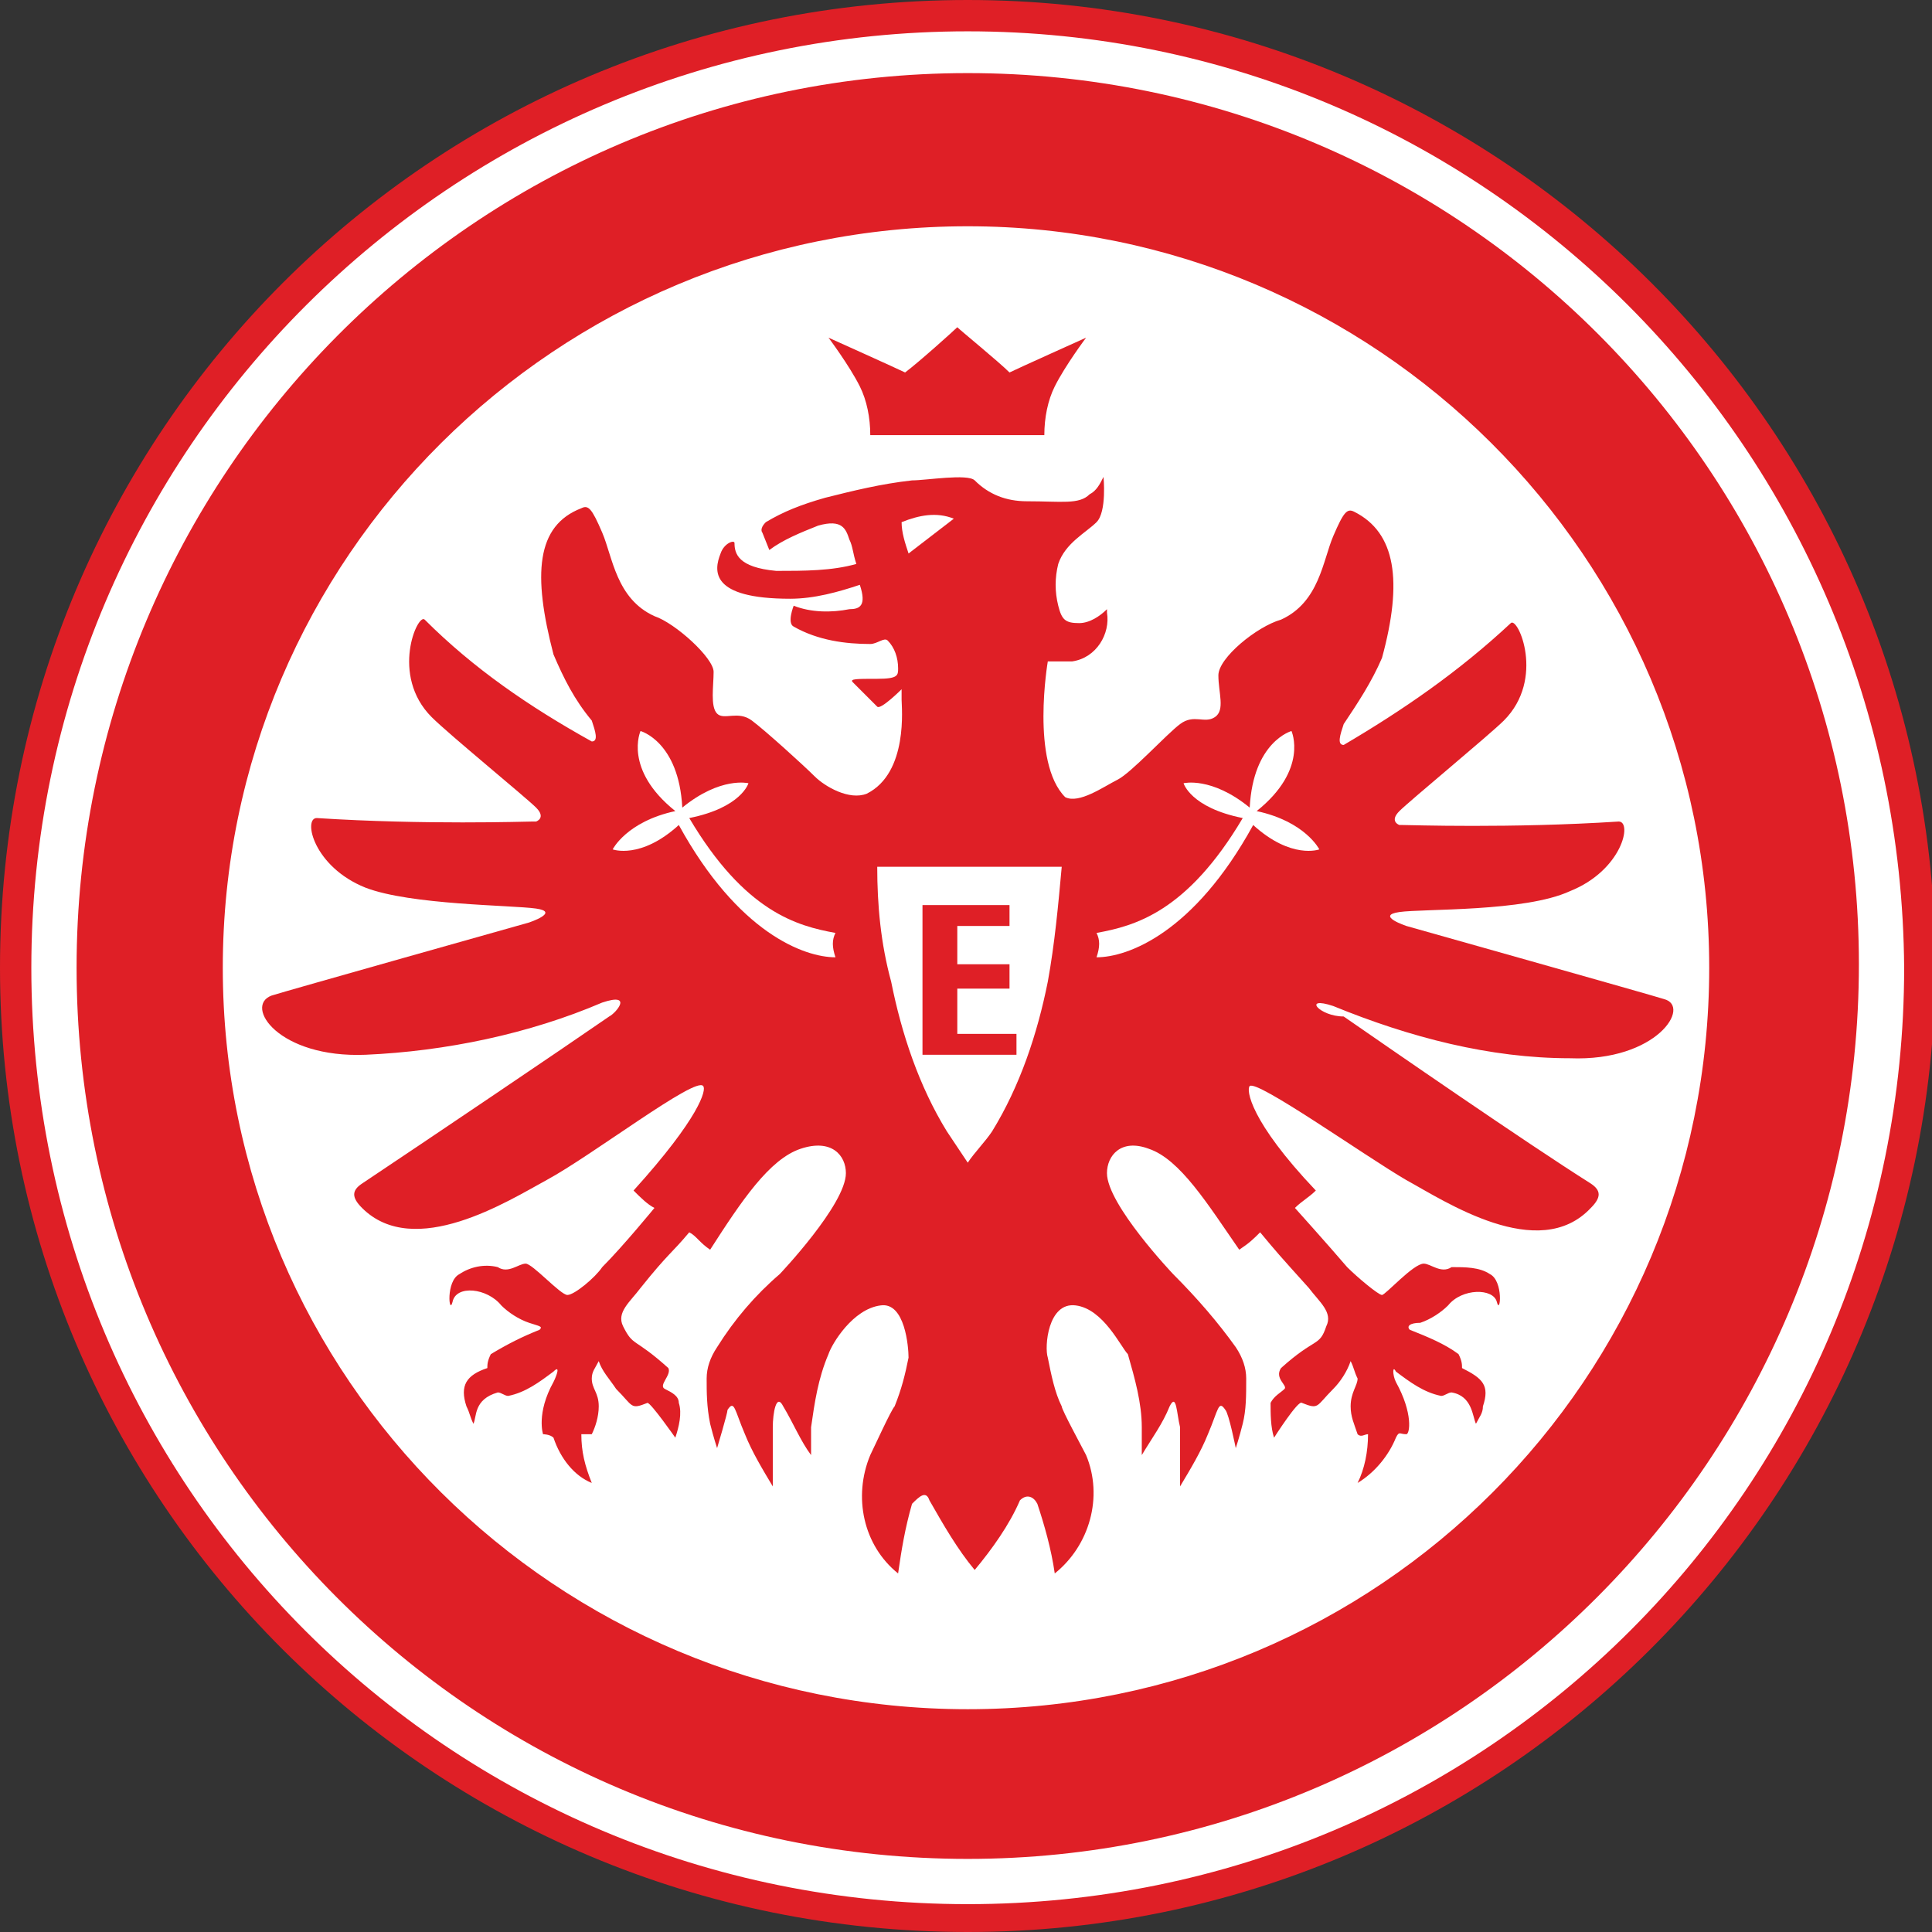
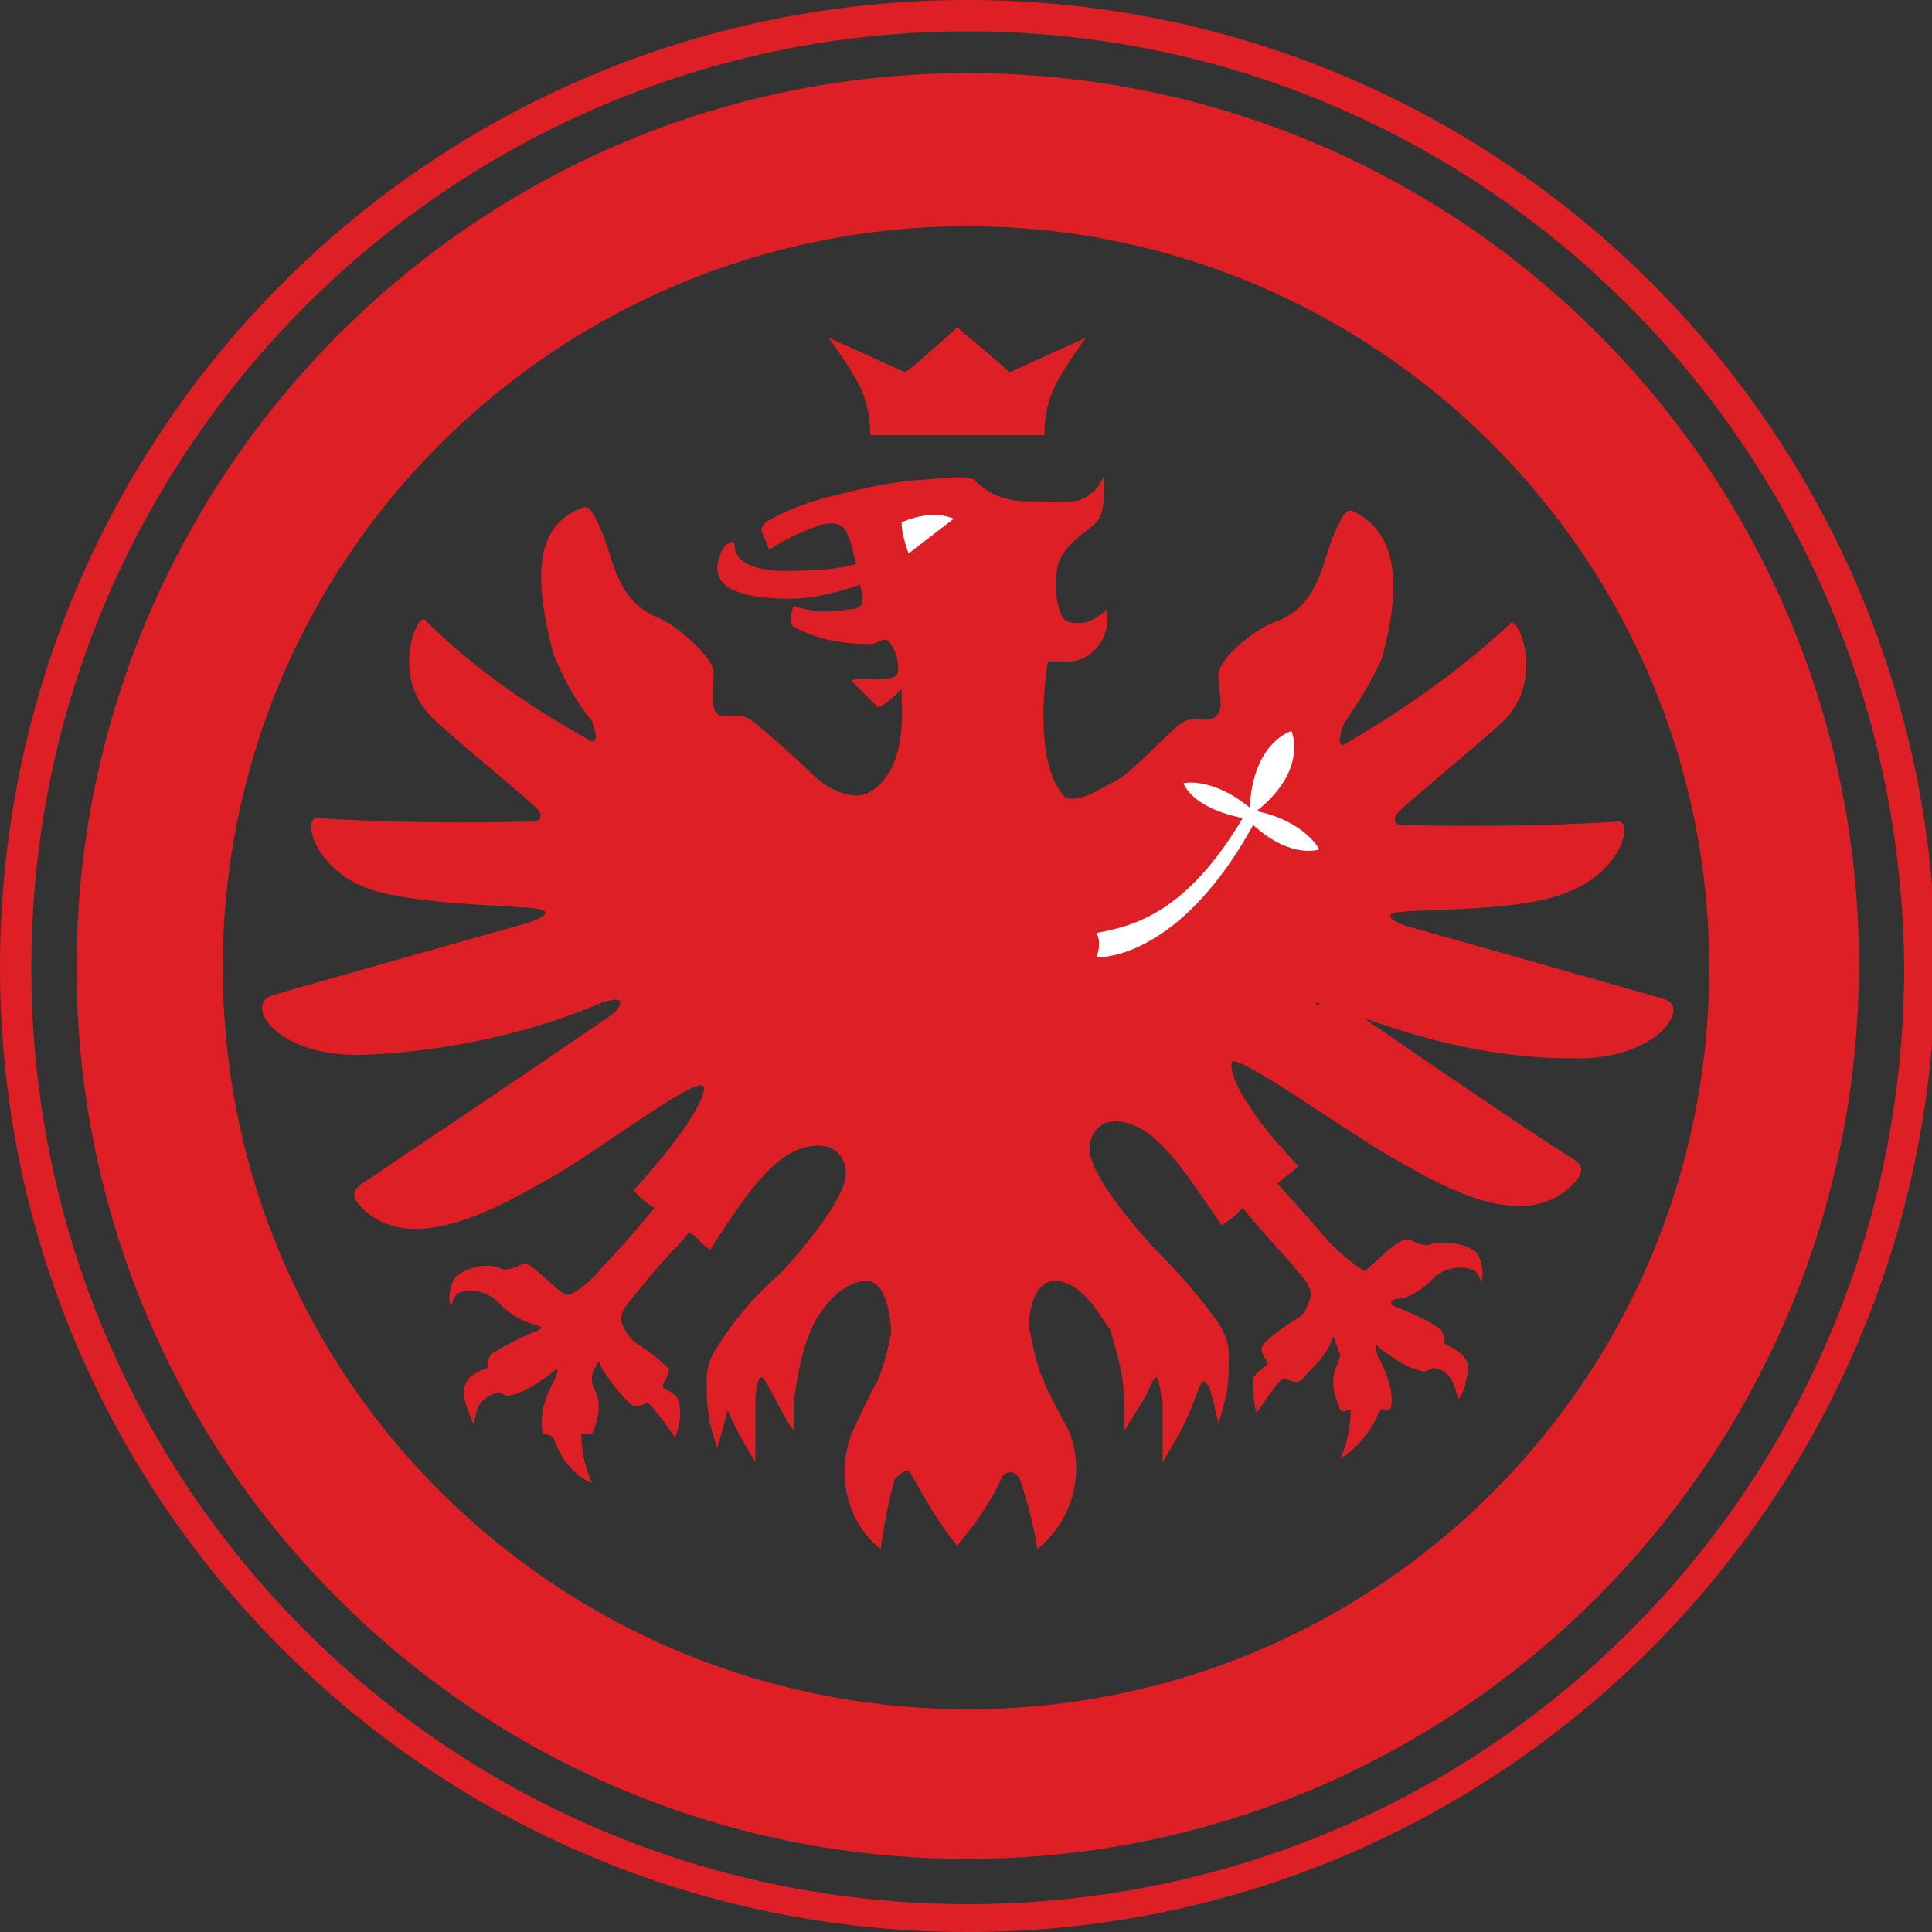
<svg xmlns="http://www.w3.org/2000/svg" version="1.1" id="Layer_1" x="0px" y="0px" viewBox="0 0 55.5 55.5" style="enable-background:new 0 0 55.5 55.5;" xml:space="preserve">
  <rect x="0" y="0" width="55.5" height="55.5" fill="#333333" stroke="none" />
  <style type="text/css">
  .st0{fill:#FFFFFF;}
	.st1{fill:#DF1F26;}
 </style>
  <g>
    <g>
-       <path class="st0" d="M27.7,55.2c15.2,0,27.5-12.3,27.5-27.5S42.9,0.3,27.7,0.3S0.2,12.6,0.2,27.8c0,0,0,0,0,0    C0.2,43,12.5,55.2,27.7,55.2C27.7,55.2,27.7,55.2,27.7,55.2">
-    </path>
      <path class="st1" d="M27.8,0.9c-14.8,0-26.9,12-26.9,26.9s12,26.9,26.9,26.9s26.9-12,26.9-26.9c0,0,0,0,0,0    C54.6,12.9,42.6,0.9,27.8,0.9 M27.8,55.5C12.4,55.5,0,43.1,0,27.8C0,12.4,12.4,0,27.8,0c15.3,0,27.8,12.4,27.8,27.8    C55.5,43.1,43.1,55.5,27.8,55.5">
   </path>
      <path class="st1" d="M27.8,6.5C16,6.5,6.4,16,6.4,27.8S16,49.1,27.8,49.1s21.3-9.5,21.3-21.3c0,0,0,0,0,0    C49.1,16,39.5,6.5,27.8,6.5 M27.8,53.4c-14.2,0-25.6-11.5-25.6-25.6S13.6,2.1,27.8,2.1s25.6,11.5,25.6,25.6c0,0,0,0,0,0    C53.4,41.9,41.9,53.4,27.8,53.4">
   </path>
-       <path class="st1" d="M38.3,28.9c2.2,0.9,4.5,1.5,6.8,1.5c2.5,0.1,3.5-1.5,2.7-1.7c-0.3-0.1-7.4-2.1-7.4-2.1s-0.9-0.3-0.2-0.4    c0.7-0.1,3.6,0,4.9-0.6c1.5-0.6,1.8-2,1.4-2c-3.1,0.2-6,0.1-6.2,0.1h-0.1c0,0-0.3-0.1,0-0.4c0.3-0.3,2.6-2.2,3-2.6    c1.2-1.2,0.4-3,0.2-2.8c-1.5,1.4-3.1,2.5-4.8,3.5c-0.2,0-0.1-0.3,0-0.6c0.4-0.6,0.8-1.2,1.1-1.9c0.6-2.2,0.4-3.6-0.8-4.2    c-0.2-0.1-0.3,0-0.6,0.7c-0.3,0.7-0.4,1.9-1.5,2.4C36.1,18,35,18.9,35,19.4s0.2,1-0.1,1.2c-0.3,0.2-0.6-0.1-1,0.2    c-0.4,0.3-1.4,1.4-1.8,1.6s-1.1,0.7-1.5,0.5c-1-1-0.5-3.9-0.5-3.9c0.2,0,0.5,0,0.7,0c0.7-0.1,1.1-0.8,1-1.4c0,0,0-0.1,0-0.1    c-0.2,0.2-0.5,0.4-0.8,0.4c-0.4,0-0.5-0.1-0.6-0.5c-0.1-0.4-0.1-0.8,0-1.2c0.2-0.6,0.8-0.9,1.1-1.2c0.3-0.3,0.2-1.3,0.2-1.3    c-0.1,0.2-0.2,0.4-0.4,0.5c-0.3,0.3-0.8,0.2-1.8,0.2c-0.6,0-1.1-0.2-1.5-0.6c-0.2-0.2-1.4,0-1.8,0c-0.9,0.1-1.7,0.3-2.5,0.5    C23,14.5,22.5,14.7,22,15c-0.2,0.2-0.1,0.3-0.1,0.3l0.2,0.5c0.4-0.3,0.9-0.5,1.4-0.7c0.7-0.2,0.8,0.1,0.9,0.4    c0.1,0.2,0.1,0.4,0.2,0.7c-0.7,0.2-1.5,0.2-2.3,0.2c-1.1-0.1-1.2-0.5-1.2-0.8c0-0.1-0.3,0-0.4,0.3c-0.2,0.5-0.3,1.3,2,1.3    c0.7,0,1.4-0.2,2-0.4c0.2,0.6,0,0.7-0.3,0.7c-0.5,0.1-1.1,0.1-1.6-0.1c0,0-0.2,0.5,0,0.6c0.7,0.4,1.5,0.5,2.2,0.5    c0.2,0,0.4-0.2,0.5-0.1c0.2,0.2,0.3,0.5,0.3,0.8c0,0.2,0,0.3-0.6,0.3s-0.8,0-0.7,0.1c0.2,0.2,0.5,0.5,0.7,0.7    c0.1,0.1,0.7-0.5,0.7-0.5c0,0.1,0,0.2,0,0.3c0,0.2,0.2,2.1-1,2.7c-0.5,0.2-1.2-0.2-1.5-0.5c-0.3-0.3-1.4-1.3-1.8-1.6s-0.8,0-1-0.2    c-0.2-0.2-0.1-0.8-0.1-1.2s-1.1-1.4-1.7-1.6c-1.1-0.5-1.2-1.7-1.5-2.4c-0.3-0.7-0.4-0.8-0.6-0.7c-1.3,0.5-1.4,1.9-0.8,4.2    c0.3,0.7,0.6,1.3,1.1,1.9c0.1,0.3,0.2,0.6,0,0.6c-1.8-1-3.4-2.1-4.8-3.5c-0.2-0.2-1,1.6,0.2,2.8c0.5,0.5,2.7,2.3,3,2.6    c0.3,0.3,0,0.4,0,0.4h-0.1c-0.2,0-3.1,0.1-6.2-0.1c-0.4,0-0.1,1.4,1.4,2c1.3,0.5,4.2,0.5,4.9,0.6c0.7,0.1-0.2,0.4-0.2,0.4    s-7.1,2-7.4,2.1c-0.8,0.3,0.2,1.8,2.7,1.7c2.3-0.1,4.7-0.6,6.8-1.5c0.9-0.3,0.4,0.3,0.2,0.4c-1.3,0.9-5.3,3.6-7.1,4.8    c-0.3,0.2-0.3,0.4,0,0.7c1.5,1.5,4.2-0.2,5.3-0.8c1.3-0.7,4.3-3,4.5-2.7c0.1,0.1-0.1,0.9-2,3c0.2,0.2,0.4,0.4,0.6,0.5    c0,0-0.9,1.1-1.5,1.7c-0.2,0.3-0.8,0.8-1,0.8c-0.2,0-1-0.9-1.2-0.9c-0.2,0-0.5,0.3-0.8,0.1c-0.4-0.1-0.8,0-1.1,0.2    c-0.4,0.2-0.3,1.2-0.2,0.8c0.1-0.5,1-0.4,1.4,0.1c0.2,0.2,0.5,0.4,0.8,0.5c0.3,0.1,0.4,0.1,0.3,0.2c-0.5,0.2-0.9,0.4-1.4,0.7    c-0.1,0.2-0.1,0.3-0.1,0.4c-0.6,0.2-0.8,0.5-0.6,1.1c0.1,0.2,0.1,0.3,0.2,0.5c0.1-0.2,0-0.7,0.7-0.9c0.1,0,0.2,0.1,0.3,0.1    c0.5-0.1,0.9-0.4,1.3-0.7c0.2-0.2,0.1,0.1,0,0.3c-0.5,0.9-0.3,1.5-0.3,1.5c0,0,0.2,0,0.3,0.1c0.2,0.6,0.6,1.1,1.1,1.3    c-0.2-0.5-0.3-0.9-0.3-1.4c0.1,0,0.2,0,0.3,0c0.1-0.2,0.2-0.5,0.2-0.8c0-0.4-0.2-0.5-0.2-0.8c0-0.2,0.1-0.3,0.2-0.5    c0.1,0.3,0.3,0.5,0.5,0.8c0.5,0.5,0.4,0.6,0.9,0.4c0.1,0,0.8,1,0.8,1c0.1-0.3,0.2-0.7,0.1-1c0-0.2-0.2-0.3-0.4-0.4    s0.2-0.4,0.1-0.6c-1-0.9-1-0.6-1.3-1.2c-0.2-0.4,0.2-0.7,0.5-1.1c0.8-1,0.9-1,1.4-1.6c0.2,0.1,0.3,0.3,0.6,0.5    c0.9-1.4,1.7-2.6,2.6-2.9c0.9-0.3,1.3,0.2,1.3,0.7c0,0.9-1.9,2.9-1.9,2.9c-0.7,0.6-1.3,1.3-1.8,2.1l0,0c-0.2,0.3-0.3,0.6-0.3,0.9    c0,0.4,0,0.8,0.1,1.3c0.1,0.4,0.2,0.7,0.2,0.7s0.3-1,0.3-1.1c0.2-0.3,0.2,0,0.5,0.7c0.2,0.5,0.5,1,0.8,1.5v-1.7    c0-0.4,0.1-1,0.3-0.6c0.3,0.5,0.5,1,0.8,1.4c0,0,0-0.4,0-0.8l0,0c0.1-0.7,0.2-1.4,0.5-2.1l0,0c0.1-0.3,0.7-1.3,1.5-1.4    c0.7-0.1,0.8,1.2,0.8,1.5c-0.1,0.5-0.2,0.9-0.4,1.4c-0.1,0.1-0.6,1.2-0.7,1.4c-0.5,1.2-0.2,2.6,0.8,3.4c0.1-0.7,0.2-1.3,0.4-2    c0.2-0.2,0.4-0.4,0.5-0.1c0.4,0.7,0.8,1.4,1.3,2l0,0c0.5-0.6,1-1.3,1.3-2c0.2-0.2,0.4-0.1,0.5,0.1c0.2,0.6,0.4,1.3,0.5,2    c1-0.8,1.4-2.2,0.9-3.4c-0.1-0.2-0.7-1.3-0.7-1.4c-0.2-0.4-0.3-0.9-0.4-1.4c-0.1-0.3,0-1.6,0.8-1.5s1.3,1.2,1.5,1.4l0,0    c0.2,0.7,0.4,1.4,0.4,2.1l0,0c0,0.4,0,0.8,0,0.8c0.3-0.5,0.6-0.9,0.8-1.4c0.2-0.4,0.2,0.2,0.3,0.6v1.7c0.3-0.5,0.6-1,0.8-1.5    c0.3-0.7,0.3-1,0.5-0.7c0.1,0.1,0.3,1.1,0.3,1.1s0.1-0.3,0.2-0.7c0.1-0.4,0.1-0.8,0.1-1.3c0-0.3-0.1-0.6-0.3-0.9l0,0    c-0.5-0.7-1.1-1.4-1.8-2.1c0,0-1.9-2-1.9-2.9c0-0.5,0.4-1,1.2-0.7c0.9,0.3,1.7,1.6,2.6,2.9c0.3-0.2,0.4-0.3,0.6-0.5    c0.5,0.6,0.5,0.6,1.4,1.6c0.3,0.4,0.7,0.7,0.5,1.1c-0.2,0.6-0.3,0.3-1.3,1.2c-0.2,0.3,0.2,0.5,0.1,0.6c-0.1,0.1-0.3,0.2-0.4,0.4    c0,0.3,0,0.7,0.1,1c0,0,0.7-1.1,0.8-1c0.5,0.2,0.4,0.1,0.9-0.4c0.2-0.2,0.4-0.5,0.5-0.8c0.1,0.2,0.1,0.3,0.2,0.5    c0,0.2-0.2,0.4-0.2,0.8c0,0.3,0.1,0.5,0.2,0.8c0.1,0.1,0.2,0,0.3,0c0,0.5-0.1,1-0.3,1.4c0.5-0.3,0.9-0.8,1.1-1.3    c0.1-0.2,0.1-0.1,0.3-0.1c0.1,0,0.2-0.6-0.3-1.5c-0.1-0.2-0.1-0.5,0-0.3c0.4,0.3,0.8,0.6,1.3,0.7c0.1,0,0.2-0.1,0.3-0.1    c0.6,0.1,0.6,0.7,0.7,0.9c0.1-0.2,0.2-0.3,0.2-0.5c0.2-0.6,0-0.8-0.6-1.1c0-0.1,0-0.2-0.1-0.4c-0.4-0.3-0.9-0.5-1.4-0.7    c-0.1-0.1,0-0.2,0.3-0.2c0.3-0.1,0.6-0.3,0.8-0.5c0.4-0.5,1.3-0.5,1.4-0.1s0.2-0.6-0.2-0.8c-0.3-0.2-0.7-0.2-1.1-0.2    c-0.3,0.2-0.6-0.1-0.8-0.1c-0.3,0-1.1,0.9-1.2,0.9c-0.1,0-0.7-0.5-1-0.8c-0.6-0.7-1.5-1.7-1.5-1.7c0.2-0.2,0.4-0.3,0.6-0.5    c-1.9-2-2-2.9-1.9-3c0.2-0.2,3.3,2,4.5,2.7c1.1,0.6,3.8,2.4,5.3,0.8c0.3-0.3,0.3-0.5,0-0.7c-1.9-1.2-5.8-3.9-7.1-4.8    C37.9,29.2,37.4,28.6,38.3,28.9">
+       <path class="st1" d="M38.3,28.9c2.2,0.9,4.5,1.5,6.8,1.5c2.5,0.1,3.5-1.5,2.7-1.7c-0.3-0.1-7.4-2.1-7.4-2.1s-0.9-0.3-0.2-0.4    c0.7-0.1,3.6,0,4.9-0.6c1.5-0.6,1.8-2,1.4-2c-3.1,0.2-6,0.1-6.2,0.1h-0.1c0,0-0.3-0.1,0-0.4c0.3-0.3,2.6-2.2,3-2.6    c1.2-1.2,0.4-3,0.2-2.8c-1.5,1.4-3.1,2.5-4.8,3.5c-0.2,0-0.1-0.3,0-0.6c0.4-0.6,0.8-1.2,1.1-1.9c0.6-2.2,0.4-3.6-0.8-4.2    c-0.2-0.1-0.3,0-0.6,0.7c-0.3,0.7-0.4,1.9-1.5,2.4C36.1,18,35,18.9,35,19.4s0.2,1-0.1,1.2c-0.3,0.2-0.6-0.1-1,0.2    c-0.4,0.3-1.4,1.4-1.8,1.6s-1.1,0.7-1.5,0.5c-1-1-0.5-3.9-0.5-3.9c0.2,0,0.5,0,0.7,0c0.7-0.1,1.1-0.8,1-1.4c0,0,0-0.1,0-0.1    c-0.2,0.2-0.5,0.4-0.8,0.4c-0.4,0-0.5-0.1-0.6-0.5c-0.1-0.4-0.1-0.8,0-1.2c0.2-0.6,0.8-0.9,1.1-1.2c0.3-0.3,0.2-1.3,0.2-1.3    c-0.1,0.2-0.2,0.4-0.4,0.5c-0.3,0.3-0.8,0.2-1.8,0.2c-0.6,0-1.1-0.2-1.5-0.6c-0.2-0.2-1.4,0-1.8,0c-0.9,0.1-1.7,0.3-2.5,0.5    C23,14.5,22.5,14.7,22,15c-0.2,0.2-0.1,0.3-0.1,0.3l0.2,0.5c0.4-0.3,0.9-0.5,1.4-0.7c0.7-0.2,0.8,0.1,0.9,0.4    c0.1,0.2,0.1,0.4,0.2,0.7c-0.7,0.2-1.5,0.2-2.3,0.2c-1.1-0.1-1.2-0.5-1.2-0.8c0-0.1-0.3,0-0.4,0.3c-0.2,0.5-0.3,1.3,2,1.3    c0.7,0,1.4-0.2,2-0.4c0.2,0.6,0,0.7-0.3,0.7c-0.5,0.1-1.1,0.1-1.6-0.1c0,0-0.2,0.5,0,0.6c0.7,0.4,1.5,0.5,2.2,0.5    c0.2,0,0.4-0.2,0.5-0.1c0.2,0.2,0.3,0.5,0.3,0.8c0,0.2,0,0.3-0.6,0.3s-0.8,0-0.7,0.1c0.2,0.2,0.5,0.5,0.7,0.7    c0.1,0.1,0.7-0.5,0.7-0.5c0,0.1,0,0.2,0,0.3c0,0.2,0.2,2.1-1,2.7c-0.5,0.2-1.2-0.2-1.5-0.5c-0.3-0.3-1.4-1.3-1.8-1.6s-0.8,0-1-0.2    c-0.2-0.2-0.1-0.8-0.1-1.2s-1.1-1.4-1.7-1.6c-1.1-0.5-1.2-1.7-1.5-2.4c-0.3-0.7-0.4-0.8-0.6-0.7c-1.3,0.5-1.4,1.9-0.8,4.2    c0.3,0.7,0.6,1.3,1.1,1.9c0.1,0.3,0.2,0.6,0,0.6c-1.8-1-3.4-2.1-4.8-3.5c-0.2-0.2-1,1.6,0.2,2.8c0.5,0.5,2.7,2.3,3,2.6    c0.3,0.3,0,0.4,0,0.4h-0.1c-0.2,0-3.1,0.1-6.2-0.1c-0.4,0-0.1,1.4,1.4,2c1.3,0.5,4.2,0.5,4.9,0.6c0.7,0.1-0.2,0.4-0.2,0.4    s-7.1,2-7.4,2.1c-0.8,0.3,0.2,1.8,2.7,1.7c2.3-0.1,4.7-0.6,6.8-1.5c0.9-0.3,0.4,0.3,0.2,0.4c-1.3,0.9-5.3,3.6-7.1,4.8    c-0.3,0.2-0.3,0.4,0,0.7c1.5,1.5,4.2-0.2,5.3-0.8c1.3-0.7,4.3-3,4.5-2.7c0.1,0.1-0.1,0.9-2,3c0.2,0.2,0.4,0.4,0.6,0.5    c0,0-0.9,1.1-1.5,1.7c-0.2,0.3-0.8,0.8-1,0.8c-0.2,0-1-0.9-1.2-0.9c-0.2,0-0.5,0.3-0.8,0.1c-0.4-0.1-0.8,0-1.1,0.2    c-0.4,0.2-0.3,1.2-0.2,0.8c0.1-0.5,1-0.4,1.4,0.1c0.2,0.2,0.5,0.4,0.8,0.5c0.3,0.1,0.4,0.1,0.3,0.2c-0.5,0.2-0.9,0.4-1.4,0.7    c-0.1,0.2-0.1,0.3-0.1,0.4c-0.6,0.2-0.8,0.5-0.6,1.1c0.1,0.2,0.1,0.3,0.2,0.5c0.1-0.2,0-0.7,0.7-0.9c0.1,0,0.2,0.1,0.3,0.1    c0.5-0.1,0.9-0.4,1.3-0.7c0.2-0.2,0.1,0.1,0,0.3c-0.5,0.9-0.3,1.5-0.3,1.5c0,0,0.2,0,0.3,0.1c0.2,0.6,0.6,1.1,1.1,1.3    c-0.2-0.5-0.3-0.9-0.3-1.4c0.1,0,0.2,0,0.3,0c0.1-0.2,0.2-0.5,0.2-0.8c0-0.4-0.2-0.5-0.2-0.8c0-0.2,0.1-0.3,0.2-0.5    c0.1,0.3,0.3,0.5,0.5,0.8c0.5,0.5,0.4,0.6,0.9,0.4c0.1,0,0.8,1,0.8,1c0.1-0.3,0.2-0.7,0.1-1c0-0.2-0.2-0.3-0.4-0.4    s0.2-0.4,0.1-0.6c-1-0.9-1-0.6-1.3-1.2c-0.2-0.4,0.2-0.7,0.5-1.1c0.8-1,0.9-1,1.4-1.6c0.2,0.1,0.3,0.3,0.6,0.5    c0.9-1.4,1.7-2.6,2.6-2.9c0.9-0.3,1.3,0.2,1.3,0.7c0,0.9-1.9,2.9-1.9,2.9c-0.7,0.6-1.3,1.3-1.8,2.1l0,0c-0.2,0.3-0.3,0.6-0.3,0.9    c0,0.4,0,0.8,0.1,1.3c0.1,0.4,0.2,0.7,0.2,0.7s0.3-1,0.3-1.1c0.2,0.5,0.5,1,0.8,1.5v-1.7    c0-0.4,0.1-1,0.3-0.6c0.3,0.5,0.5,1,0.8,1.4c0,0,0-0.4,0-0.8l0,0c0.1-0.7,0.2-1.4,0.5-2.1l0,0c0.1-0.3,0.7-1.3,1.5-1.4    c0.7-0.1,0.8,1.2,0.8,1.5c-0.1,0.5-0.2,0.9-0.4,1.4c-0.1,0.1-0.6,1.2-0.7,1.4c-0.5,1.2-0.2,2.6,0.8,3.4c0.1-0.7,0.2-1.3,0.4-2    c0.2-0.2,0.4-0.4,0.5-0.1c0.4,0.7,0.8,1.4,1.3,2l0,0c0.5-0.6,1-1.3,1.3-2c0.2-0.2,0.4-0.1,0.5,0.1c0.2,0.6,0.4,1.3,0.5,2    c1-0.8,1.4-2.2,0.9-3.4c-0.1-0.2-0.7-1.3-0.7-1.4c-0.2-0.4-0.3-0.9-0.4-1.4c-0.1-0.3,0-1.6,0.8-1.5s1.3,1.2,1.5,1.4l0,0    c0.2,0.7,0.4,1.4,0.4,2.1l0,0c0,0.4,0,0.8,0,0.8c0.3-0.5,0.6-0.9,0.8-1.4c0.2-0.4,0.2,0.2,0.3,0.6v1.7c0.3-0.5,0.6-1,0.8-1.5    c0.3-0.7,0.3-1,0.5-0.7c0.1,0.1,0.3,1.1,0.3,1.1s0.1-0.3,0.2-0.7c0.1-0.4,0.1-0.8,0.1-1.3c0-0.3-0.1-0.6-0.3-0.9l0,0    c-0.5-0.7-1.1-1.4-1.8-2.1c0,0-1.9-2-1.9-2.9c0-0.5,0.4-1,1.2-0.7c0.9,0.3,1.7,1.6,2.6,2.9c0.3-0.2,0.4-0.3,0.6-0.5    c0.5,0.6,0.5,0.6,1.4,1.6c0.3,0.4,0.7,0.7,0.5,1.1c-0.2,0.6-0.3,0.3-1.3,1.2c-0.2,0.3,0.2,0.5,0.1,0.6c-0.1,0.1-0.3,0.2-0.4,0.4    c0,0.3,0,0.7,0.1,1c0,0,0.7-1.1,0.8-1c0.5,0.2,0.4,0.1,0.9-0.4c0.2-0.2,0.4-0.5,0.5-0.8c0.1,0.2,0.1,0.3,0.2,0.5    c0,0.2-0.2,0.4-0.2,0.8c0,0.3,0.1,0.5,0.2,0.8c0.1,0.1,0.2,0,0.3,0c0,0.5-0.1,1-0.3,1.4c0.5-0.3,0.9-0.8,1.1-1.3    c0.1-0.2,0.1-0.1,0.3-0.1c0.1,0,0.2-0.6-0.3-1.5c-0.1-0.2-0.1-0.5,0-0.3c0.4,0.3,0.8,0.6,1.3,0.7c0.1,0,0.2-0.1,0.3-0.1    c0.6,0.1,0.6,0.7,0.7,0.9c0.1-0.2,0.2-0.3,0.2-0.5c0.2-0.6,0-0.8-0.6-1.1c0-0.1,0-0.2-0.1-0.4c-0.4-0.3-0.9-0.5-1.4-0.7    c-0.1-0.1,0-0.2,0.3-0.2c0.3-0.1,0.6-0.3,0.8-0.5c0.4-0.5,1.3-0.5,1.4-0.1s0.2-0.6-0.2-0.8c-0.3-0.2-0.7-0.2-1.1-0.2    c-0.3,0.2-0.6-0.1-0.8-0.1c-0.3,0-1.1,0.9-1.2,0.9c-0.1,0-0.7-0.5-1-0.8c-0.6-0.7-1.5-1.7-1.5-1.7c0.2-0.2,0.4-0.3,0.6-0.5    c-1.9-2-2-2.9-1.9-3c0.2-0.2,3.3,2,4.5,2.7c1.1,0.6,3.8,2.4,5.3,0.8c0.3-0.3,0.3-0.5,0-0.7c-1.9-1.2-5.8-3.9-7.1-4.8    C37.9,29.2,37.4,28.6,38.3,28.9">
   </path>
      <path class="st1" d="M31.2,9.7c0,0-2,0.9-2.2,1c-0.3-0.3-1.4-1.2-1.5-1.3l0,0c-0.1,0.1-1.1,1-1.5,1.3c-0.2-0.1-2.2-1-2.2-1    s0.6,0.8,0.9,1.4c0.2,0.4,0.3,0.9,0.3,1.4h5c0-0.5,0.1-1,0.3-1.4C30.6,10.5,31.2,9.7,31.2,9.7">
   </path>
      <path class="st0" d="M25.9,15c0.5-0.2,1-0.3,1.5-0.1l-1.3,1C26,15.6,25.9,15.3,25.9,15">
   </path>
      <path class="st0" d="M31.5,26.8c1.1-0.2,2.6-0.6,4.2-3.3c-1.5-0.3-1.7-1-1.7-1l0,0c0,0,0.8-0.2,1.9,0.7c0.1-1.9,1.2-2.2,1.2-2.2    l0,0c0,0,0.5,1.1-1,2.3c1.4,0.3,1.8,1.1,1.8,1.1l0,0c0,0-0.8,0.3-1.9-0.7c-1.7,3.1-3.6,3.8-4.5,3.8C31.6,27.2,31.6,27,31.5,26.8">
   </path>
-       <path class="st0" d="M25.2,24.9c0,1.1,0.1,2.2,0.4,3.3c0.3,1.5,0.8,3,1.6,4.3c0.2,0.3,0.4,0.6,0.6,0.9l0,0l0,0l0,0    c0.2-0.3,0.5-0.6,0.7-0.9c0.8-1.3,1.3-2.8,1.6-4.3c0.2-1.1,0.3-2.2,0.4-3.3C30.3,24.9,25.2,24.9,25.2,24.9">
-    </path>
-       <path class="st0" d="M24,26.8c-1.1-0.2-2.6-0.6-4.2-3.3c1.5-0.3,1.7-1,1.7-1l0,0c0,0-0.8-0.2-1.9,0.7c-0.1-1.9-1.2-2.2-1.2-2.2    l0,0c0,0-0.5,1.1,1,2.3c-1.4,0.3-1.8,1.1-1.8,1.1l0,0c0,0,0.8,0.3,1.9-0.7c1.7,3.1,3.6,3.8,4.5,3.8C23.9,27.2,23.9,27,24,26.8">
-    </path>
-       <polygon class="st1" points="29.2,30.3 29.2,29.7 27.5,29.7 27.5,28.4 29,28.4 29,27.7 27.5,27.7 27.5,26.6 29,26.6 29,26     26.5,26 26.5,30.3   ">
-    </polygon>
    </g>
  </g>
</svg>